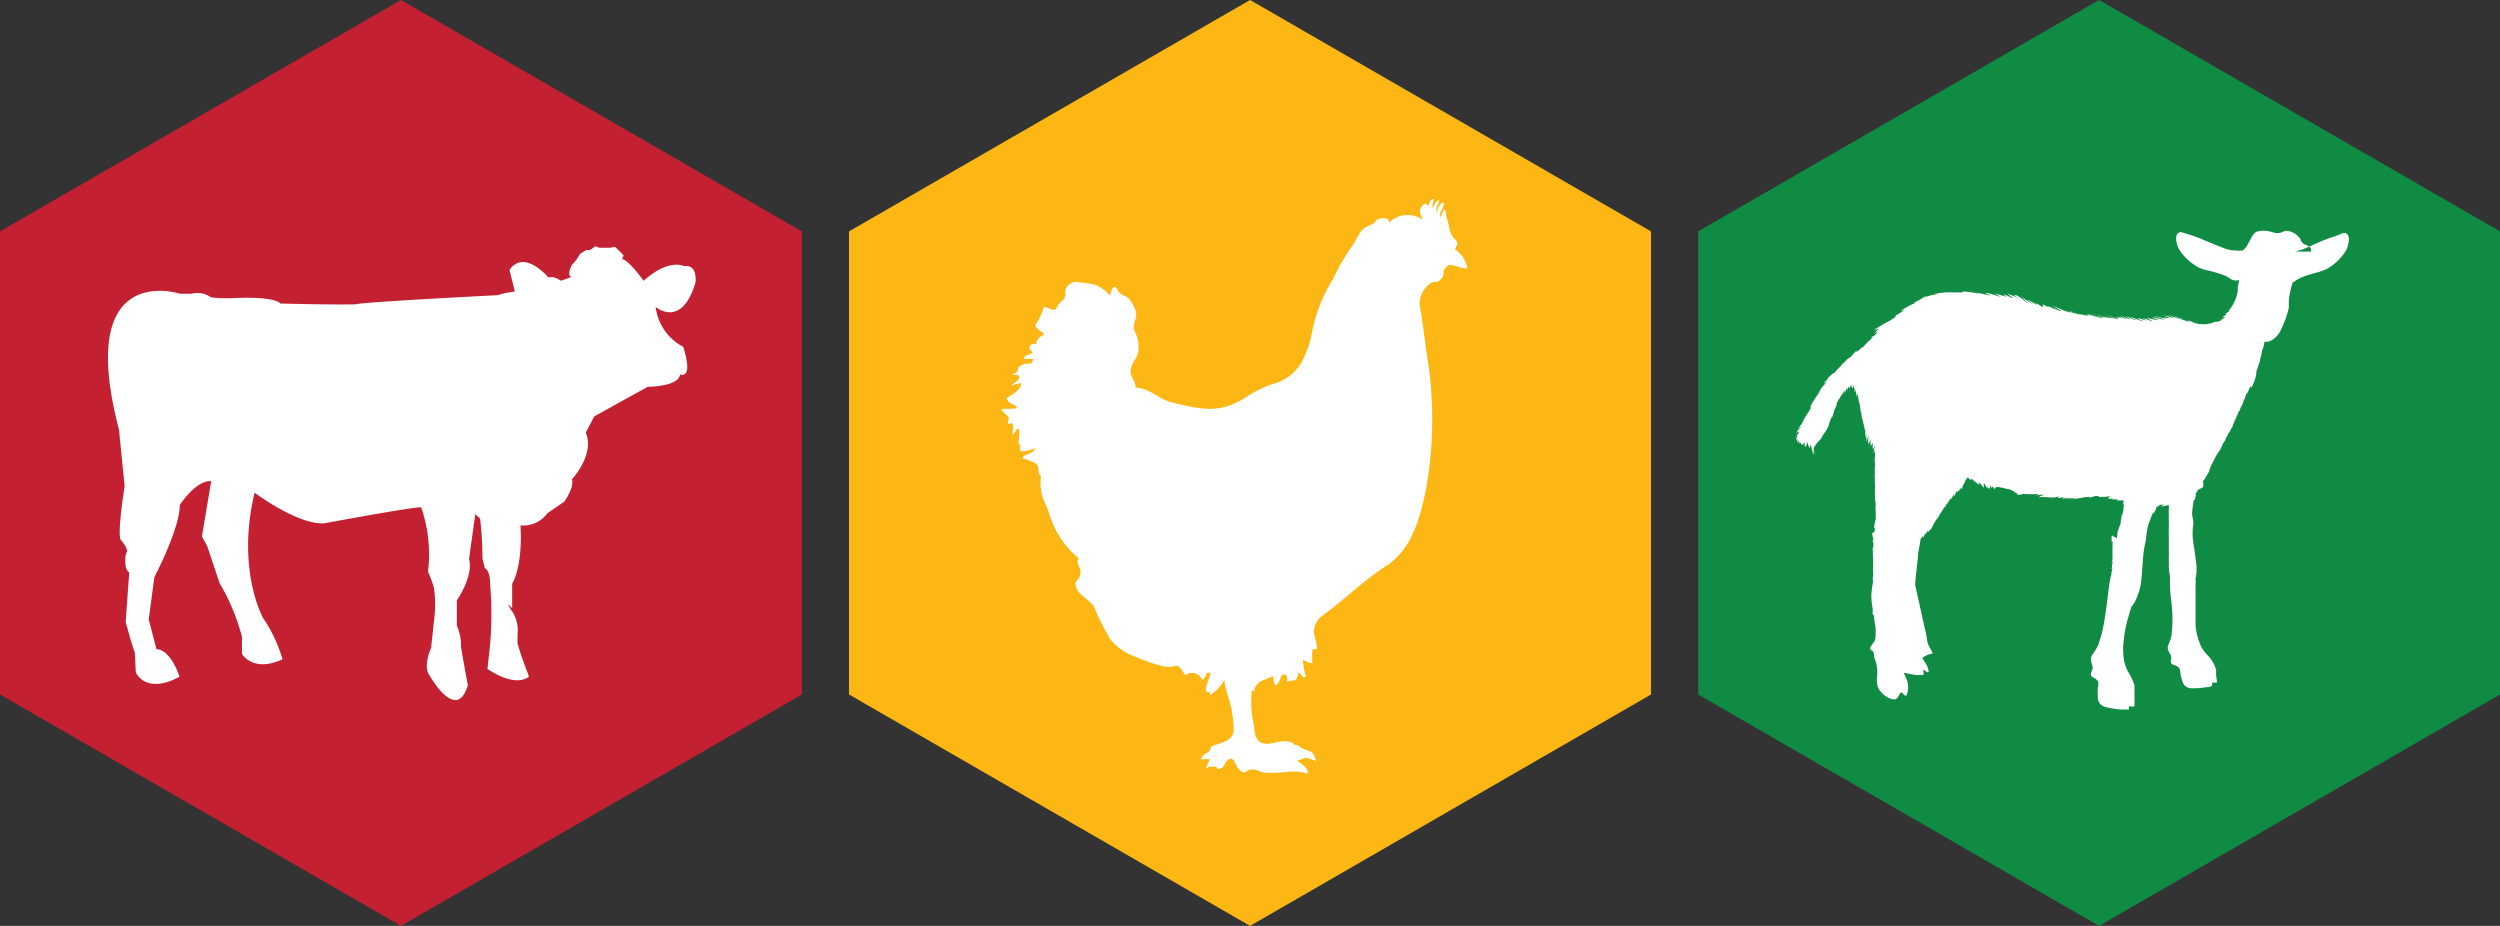
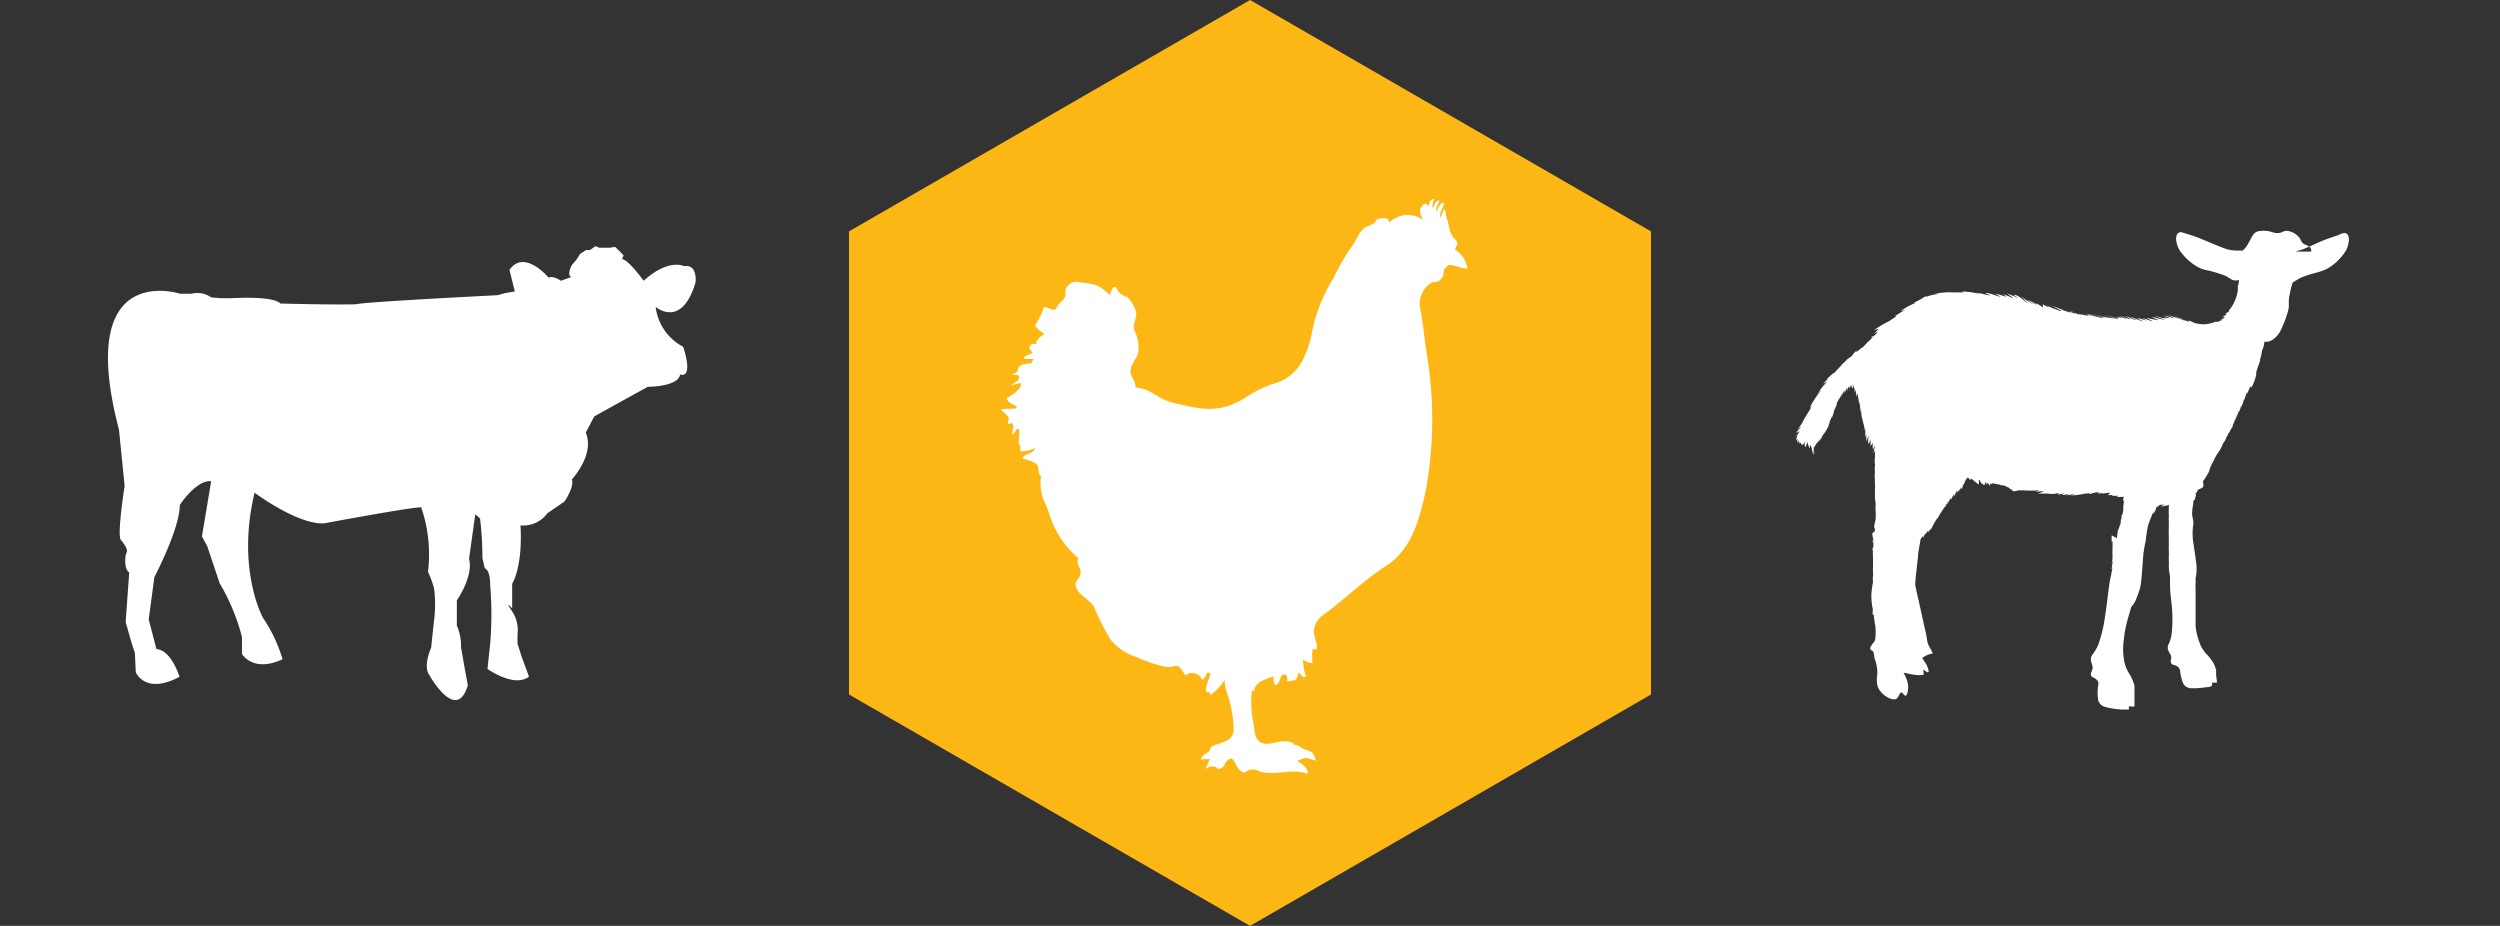
<svg xmlns="http://www.w3.org/2000/svg" viewBox="0 0 168.11 62.26">
  <rect x="0" y="0" width="168.11" height="62.26" fill="#333333" stroke="none" />
  <defs>
    <style>.cls-1{fill:#c32032;}.cls-2,.cls-5{fill:#fff;}.cls-3{fill:#fdb714;}.cls-4{fill:#108b44;}.cls-5{fill-rule:evenodd;}</style>
  </defs>
  <g id="Layer_2" data-name="Layer 2">
    <g id="Layer_1-2" data-name="Layer 1">
-       <polygon class="cls-1" points="53.92 46.7 26.96 62.26 0 46.7 0 15.56 26.96 0 53.92 15.56 53.92 46.7" />
      <path class="cls-2" d="M46,17.9c.93-.15.77,1.09.77,1.09-.93,3.15-2.68,1.65-2.68,1.65a3.5,3.5,0,0,0,1.85,2.68c.72,2.27-.21,1.86-.21,1.86-.1.83-2.17.83-2.17.83l-1.6.88-2,1.11-.57,1.09c.62,1.49-.93,3.14-.93,3.14.16.57-.51,1.5-.51,1.5l-1.14.78a2,2,0,0,1-1.81.82c.16,2.84-.56,3.92-.56,3.92v1.66s-.57-.63,0,.2a2.3,2.3,0,0,1,.36,1.55v.62l.26.83.51,1.39c-1,.77-2.79-.52-2.79-.52l.18-1.68a24.28,24.28,0,0,0,0-4c0-1-.36-1.09-.36-1.09l-.16-.67a21.78,21.78,0,0,0-.16-2.68l-.32-.28-.42,3c.31,1.19-.82,2.79-.82,2.79v1.7A3.34,3.34,0,0,1,31,43.52L31.26,45l.2,1.08c-.77,2.58-2.58-.67-2.58-.67-.46-.61.11-1.85.11-1.85l.2-1.86a8.36,8.36,0,0,0,0-2.12,6.35,6.35,0,0,0-.41-1.13,9.69,9.69,0,0,0-.46-4.34c-.73,0-6.51,1.08-6.51,1.08-1.8.11-4.69-2.06-4.69-2.06-1.24,5.16.56,8.41.56,8.41A10,10,0,0,1,19,44.33c-2,.93-2.73-.36-2.73-.36V42.83a13.92,13.92,0,0,0-1.5-3.61l-.83-2.48-.36-.67.62-3.71c-1-.11-2.11,1.6-2.11,1.6,0,1.6-1.71,4.85-1.71,4.85L10,41.65l.52,2c1,.05,1.55,1.86,1.55,1.86-2.32,1.24-2.94-.31-2.94-.31l-.06-1.29-.23-.7-.39-1.39.24-3.33c-.39-.23-.24-1.16-.24-1.16l.08-.23c.08-.24-.39-.78-.39-.78-.3-.23.24-3.64.24-3.64L8,28.89c-3-11.46,4.1-9.14,4.1-9.14h.78A1.59,1.59,0,0,1,14.2,20l.62.05h.78c3-.15,3.25.36,3.25.36,3.92.1,5.11.05,5.11.05.36-.15,9.49-.61,9.49-.61L34,19.7l.62-.1-.36-1.45c1-1.44,2.63.52,2.63.52.31-.16.83.21.83.21l.72-.26c-.36-.05,0-.78,0-.78l.31-.36.26-.41.41-.26h.26l.37-.26.25.11H41l.36-.06.32.31.25.26-.1.26c.41,0,1.45,1.45,1.45,1.45C45,17.34,46,17.9,46,17.9Z" />
      <polygon class="cls-3" points="111.02 46.7 84.06 62.26 57.09 46.7 57.09 15.56 84.06 0 111.02 15.56 111.02 46.7" />
      <path class="cls-2" d="M76.41,44.18a10.19,10.19,0,0,0,1.71.6,2.09,2.09,0,0,0,.51.07c.18,0,.43-.11.59-.05s.38.46.49.62a.7.7,0,0,1,1,.09.57.57,0,0,1,.13.21.69.69,0,0,0,.3-.47.49.49,0,0,1,.24,0c.06.26-.68,1.5,0,1.28a.74.74,0,0,0,0,.21,3.33,3.33,0,0,0,1-1.08c-.14.26.25,1.26.32,1.56a7.31,7.31,0,0,1,.25,1.86c0,.75-.82.84-1.37,1.07-.23.09-.15.18-.24.33s-.53.25-.6.63c0-.09.53-.06.62-.06-.07.11-.28.67-.34.71a.66.66,0,0,1,.69-.19c.19,0,0,.18.33.11s.28-.34.43-.49c.53-.51.53.25.88.58s.36.11.66,0a1,1,0,0,1,.7.1c1,.34,2.24-.25,3.2.17.13-.35-.42-.73-.68-.87a2.84,2.84,0,0,1,.58-.2c.28,0,.43.17.69.17a3.79,3.79,0,0,0-.19-.46.9.9,0,0,0-.36-.22,2,2,0,0,1-.43-.17c-.17-.11-.24-.21-.48-.2-.07-.21-.51-.25-.69-.25-.47,0-1,.29-1.49.12s-.51-.85-.57-1.33a6.72,6.72,0,0,1-.11-2.19.3.3,0,0,1,.27.1c-.27-.21.14-.59.27-.69a9.17,9.17,0,0,1,.91-.38c0,.5.1.86.4.34.08-.15.09-.5.34-.45s.18.31.18.47c.58-.11.63,0,.76-.6.22.08.23.44.51.25a3.63,3.63,0,0,1-.2-1.13c.18.11.41.28.64.22a3.47,3.47,0,0,1,0-.91h.28c.07-.44-.24-.88-.18-1.34a1.48,1.48,0,0,1,.67-1c1.46-1.08,2.64-2.27,4.17-3.26,1.79-1.15,2.3-3.31,2.71-5.26a26.76,26.76,0,0,0,0-9.19c-.13-1-.26-2.07-.44-3.07A1.65,1.65,0,0,1,96.28,19c.16-.06.31,0,.48-.11a1,1,0,0,0,.27-.31c.08-.16,0-.31.09-.46s.15-.14.25-.29c.44-.06.84.24,1.3.22a1.84,1.84,0,0,0-.82-1.27c0-.16.17-.27.14-.45s-.18-.24-.25-.34a1.73,1.73,0,0,1-.32-.84,6.7,6.7,0,0,0-.19-.66c0-.14,0-.38-.14-.41-.09.17-.14.37-.23.54-.12-.41.25-.6.23-1-.26,0-.43.43-.49.65-.1-.34.12-.5.19-.79-.27,0-.35.36-.46.56a1.66,1.66,0,0,1,.1-.66c-.28,0-.32.28-.37.5-.18-.31-.35-.18-.51.09s0,.48.12.81a1.76,1.76,0,0,0-2.26.19c0-.3-.27-.32-.51-.29a.91.91,0,0,0-.33.1c-.07.06-.11.18-.16.21-.33.24-.62.2-.89.57s-.36.67-.61,1a14.09,14.09,0,0,0-1.25,2.16,10.84,10.84,0,0,0-1.47,3.79A6.58,6.58,0,0,1,87.7,24a3.11,3.11,0,0,1-2.18,1.84,8.27,8.27,0,0,0-1.78.9c-1.76,1.11-3,.79-4.93.32-.93-.22-1.44-.94-2.45-1,0-.55-.41-.72-.33-1.2s.42-.76.51-1.17a2.4,2.4,0,0,0-.25-1.44c-.18-.54.19-.73.1-1.29a2.46,2.46,0,0,0-.4-.77c-.19-.3-.37-.25-.62-.43s-.22-.38-.39-.46-.32.42-.32.58a3,3,0,0,0-.91-.69A5,5,0,0,0,72.68,19a.79.79,0,0,0-1,.41c-.08.18,0,.37-.07.55a1,1,0,0,1-.34.41c-.17.15-.22.42-.35.46s-.53-.18-.72-.19a4.5,4.5,0,0,1-.45,1c-.13.24-.23.2,0,.44s.37.24.46.41c-.23.12-.56.36-.52.66-.32-.08-.41,0-.48.31a.91.91,0,0,1,.23.28c-.19.06-.37.16-.55.23a.49.49,0,0,0,0,.17h.63a1.05,1.05,0,0,0-.17.31c-.25,0-.59,0-.78.18s-.09.25-.17.35-.23.13-.32.23c.18,0,.54-.07.43.25,0,.14-.44.36-.55.48a3.67,3.67,0,0,1,.67-.18c.17.35-.67.89-.95,1a.68.68,0,0,0,.29.36c.15.11.38.1.4.32-.33.1-.74,0-1.06.1.14.16.32.29.46.45s0,.19,0,.52c.23,0,.26-.19.34.07s-.09.45,0,.66c.07-.06.26-.45.38-.4s0,.9,0,1.05h.11v.45a1.86,1.86,0,0,0,1-.22c-.09.44-.71.35-.85.69.25.11.85.23,1,.46s0,.59.25.73a3.31,3.31,0,0,0,.2,1.68c.12.24.22.49.32.74a6.14,6.14,0,0,0,2,3.11c-.19.42.17.59.14,1s-.34.45-.33.78c0,.6.94,1,1.22,1.47A18.34,18.34,0,0,0,74.67,43,3.7,3.7,0,0,0,76.41,44.18Z" />
-       <polygon class="cls-4" points="168.11 46.7 141.15 62.26 114.19 46.7 114.19 15.56 141.15 0 168.11 15.56 168.11 46.7" />
-       <path class="cls-5" d="M155.41,16.92a.35.35,0,0,0-.11-.32,1.07,1.07,0,0,0-.32-.16.49.49,0,0,1-.19-.16.84.84,0,0,1-.11-.21,1.33,1.33,0,0,0-.33-.34,1.41,1.41,0,0,0-.56-.21c-.25,0-.33.12-.5.14a.86.86,0,0,1-.32,0l-.31-.09a1.87,1.87,0,0,0-.88,0,.64.64,0,0,0-.33.32c-.12.19-.26.49-.38.67a1.24,1.24,0,0,1-.27.29l-.4,0a2.5,2.5,0,0,1-1-.22c-.43-.16-1-.41-1.44-.59a9.9,9.9,0,0,0-1-.34c-.23-.07-.31-.11-.39-.08a.33.33,0,0,0-.21.22.86.86,0,0,0,0,.45,1.6,1.6,0,0,0,.22.56,3.61,3.61,0,0,0,1.2,1.1,2.21,2.21,0,0,0,.71.24,10.1,10.1,0,0,1,1.07.32c.5.21.49.43,1,.32a2,2,0,0,1-.08.43h0v.25a2.68,2.68,0,0,1-.11.49v-.13a.52.52,0,0,1-.09.34h0a2.12,2.12,0,0,1-.4.66s0,.18-.09.12l-.15.13h.07c.07,0-.23.18-.26.2s.15,0,.18,0a1,1,0,0,1-.31.18h.12s-.44.24-.41.11a2.42,2.42,0,0,1-.7.19h.08a2.49,2.49,0,0,1-1-.13,1,1,0,0,1,.25.05c-.07,0-.48-.19-.54-.16a.71.71,0,0,0,.14.1,2.67,2.67,0,0,1-.71-.32,2.08,2.08,0,0,1,.38.22c-.25-.05-.49-.25-.74-.32a3.38,3.38,0,0,1,.41.24,5.34,5.34,0,0,0-.89-.3,3.16,3.16,0,0,1,.5.22c-.12,0-.56-.18-.74-.18a1.94,1.94,0,0,1,.42.17.67.67,0,0,1-.38-.08l.22.06c-.19.12-.65-.12-.81-.09a4.83,4.83,0,0,1,.64.22c-.14,0-.81-.19-.85-.18.13.09.35.15.43.21-.14,0-.73-.15-.77-.14s.29.14.37.21-.53-.2-.66-.2l.32.18c.05,0-.5-.16-.65-.19,0,.06.3.18.37.22-.14,0-.69-.27-.85-.29.07.06.37.18.38.2-.16,0-.55-.23-.7-.25l.32.2c-.19,0-.5-.22-.58-.22l.31.19c-.17,0-.42-.19-.58-.23.07,0,.23.15.31.2a4.09,4.09,0,0,1-.42-.17l.3.14a3.38,3.38,0,0,1-.34-.11l.22.1h-.14l-.2-.07.36.17a1.66,1.66,0,0,1-.48-.19l.37.18c-.13,0-.63-.26-.67-.27a2.73,2.73,0,0,0,.48.25,1.88,1.88,0,0,1-.68-.26c.06.08.39.17.45.23a3.36,3.36,0,0,1-.61-.22l.41.19a2.21,2.21,0,0,1-.57-.17,2.17,2.17,0,0,0,.35.15,1.6,1.6,0,0,1-.48-.16c.1,0,.22.11.4.16a1.86,1.86,0,0,1-.59-.21c-.09,0,.54.24.53.25-.27,0-.63-.26-.72-.27l.4.2a2.2,2.2,0,0,1-.56-.2.71.71,0,0,1,.29.13,1.11,1.11,0,0,1-.47-.17l.23.11s-.38-.12-.4-.14a2,2,0,0,1,.31.17.92.92,0,0,1-.39-.14l.28.15a1.22,1.22,0,0,1-.49-.19s.23.15.28.14a1.57,1.57,0,0,1-.47-.13c.1.06.2.09.25.13a1.84,1.84,0,0,1-.38-.17.64.64,0,0,1,.22.14,2.38,2.38,0,0,1-.51-.24.78.78,0,0,1,.26.17,1.7,1.7,0,0,1-.35-.19.58.58,0,0,1,.27.19,3.11,3.11,0,0,1-.4-.22l.18.11a.85.85,0,0,1-.26-.11,1.35,1.35,0,0,1,.26.15c-.24-.05-.17-.07-.33-.13h0l.21.12a2.48,2.48,0,0,1-.44-.2s.13.06.15.11c-.26-.17-.79-.3-1.06-.46,0,0,.77.39.85.45h-.11a5.55,5.55,0,0,1-.76-.35s.42.22.44.25-.56-.28-.56-.28l.13.1a.16.16,0,0,0,.08.06,2.65,2.65,0,0,1-.48-.23v.21a3.4,3.4,0,0,0-.45-.28c0,.11.07.09.15.17l-.1-.07c-.06,0-.21-.19-.27-.2l.28.25a2.92,2.92,0,0,0-.61-.37c.06.09.33.23.35.28a7.92,7.92,0,0,1-.8-.5c-.07-.05.4.36.4.41s-.65-.58-.87-.53c0,.09.24.15.25.2l-.73-.3.39.31h-.06a2.63,2.63,0,0,0-.6-.25l.26.18s-.69-.21-.8-.23l.37.22c-.11,0-.9-.32-1-.25.11.09.22.09.33.16-.13,0-.83-.18-1.07-.23a1.11,1.11,0,0,1,.35.13,5.8,5.8,0,0,0-1.17-.17c0,.06,0,0,.07.06h-.77a4.59,4.59,0,0,0-1.17.1h.36a3.28,3.28,0,0,0-.88.18h-.14a5.7,5.7,0,0,1-.76.43h.13a4.24,4.24,0,0,0-1,.55l.31-.08a6.38,6.38,0,0,0-.71.43h.12l-.51.33a6.79,6.79,0,0,0-1,.6,2.71,2.71,0,0,0,.33-.1,3.49,3.49,0,0,1-.33.32c-.07.06.19-.1.24-.12s-.3.39-.4.39.07-.1.12-.08a2.65,2.65,0,0,1-.41.41l.08-.08-.43.46a0,0,0,0,0,0-.05s-.26.25-.37.3,0,0,0-.09a3.52,3.52,0,0,0-.36.41c-.15.1-.35.23-.35.24a.46.46,0,0,0,.14-.1s-.51.49-.55.51l.16-.1a4.59,4.59,0,0,0-.53.55c-.1,0-.44.35-.51.43s.18-.09.21-.12a2.61,2.61,0,0,0-.46.42l.29-.16a4.62,4.62,0,0,1-.38.35,1,1,0,0,0,.26-.2c0,.06-.32.28-.38.44a1,1,0,0,0,.18-.17,3.34,3.34,0,0,0-.35.4l.25-.22s-.32.39-.32.4l.12-.14a2.8,2.8,0,0,0-.25.35,3,3,0,0,0-.36.69.6.6,0,0,1,.14-.21h0c0,.13-.22.38-.24.49a1.33,1.33,0,0,1,.14-.27c-.1.15-.24.41-.35.56l.12-.2c-.1.15-.27.5-.31.56h0a1.83,1.83,0,0,1,.13-.16s-.42.57-.42.58l.22-.21c0,.1-.24.27-.3.44A2.08,2.08,0,0,1,121,29l-.27.44A1.38,1.38,0,0,0,121,29s-.26.44-.12.32h0s-.12.21-.1.26,0,0,.06-.06,0,.16,0,.21.07-.09.1-.11,0,.08,0,.16,0-.05.06-.07h0v.11c.26-.15,0,.05.16.07s.19-.17.22-.2-.08.25,0,.34.14-.32.15-.33a1.5,1.5,0,0,0,.15.42c.06,0,0-.17.06-.18s.13.48.17.53a.57.57,0,0,0,0-.26,2.66,2.66,0,0,0,.07.39.61.61,0,0,0,0-.27.54.54,0,0,0,0,.18A1.26,1.26,0,0,1,122,30a1.18,1.18,0,0,0-.07.2,2.41,2.41,0,0,1,.3-.48,1.75,1.75,0,0,1-.18.29c.12-.19.25-.37.39-.55a1.63,1.63,0,0,0-.15.27l.35-.51-.14.21c0-.11.38-.55.38-.59l-.14.2.27-.47-.09.13.15-.36a1.09,1.09,0,0,1-.08.15,4.1,4.1,0,0,1,.2-.49v.08a2.29,2.29,0,0,0,.12-.37h0a2.76,2.76,0,0,1,.08-.27v.1a1,1,0,0,1,.11-.29v.05c0-.11,0-.22.08-.33v.09a1.12,1.12,0,0,1,.08-.26v.07l.11-.26v.13s.09-.26.1-.28a1,1,0,0,1,0,.18c0-.14.1-.28.16-.41v.21c.06-.12.12-.25.17-.38a1.13,1.13,0,0,1,0,.26s.11-.48.17-.26v.11c.16-.54.09-.12.19-.09s0-.21,0-.22h0a.17.17,0,0,0,0,.1v-.05a.88.88,0,0,0,.07.12s0-.19,0-.22h0a2.24,2.24,0,0,0,.09.43.38.38,0,0,1,0-.15v.08a1,1,0,0,0,0,.25,2.31,2.31,0,0,0,.06-.27,2.25,2.25,0,0,0,.08.52l.06-.23a4.81,4.81,0,0,0,.12.76v-.35a5.51,5.51,0,0,0,.1.9v-.41a4.23,4.23,0,0,0,.1.94V28c0,.23.07.56.07.77a2.54,2.54,0,0,1,0-.39,5.4,5.4,0,0,0,.13.7v-.35a5.19,5.19,0,0,0,0,.68,1.61,1.61,0,0,0,.08-.38,2.43,2.43,0,0,0,0,.66,2.69,2.69,0,0,1,.13-.4s-.06.51,0,.56a1.43,1.43,0,0,0,.14-.34,4.86,4.86,0,0,0,0,.54c0-.09.09-.19.15-.28a1.69,1.69,0,0,0,0,.45c.05-.09.09-.18.13-.27,0,.13-.09.44-.08.49s.06-.08.09-.14,0,.13,0,.19v.18h0v.06a2,2,0,0,0,0,.49v.12a1.62,1.62,0,0,0,0,.44v-.11a3.11,3.11,0,0,0,0,.61v-.05h0a1.5,1.5,0,0,0,0,.3h0v0a1.93,1.93,0,0,1,0,.34h0a1.5,1.5,0,0,0,0,.3.29.29,0,0,0,0-.13v.31h0v.25a.17.17,0,0,0,0-.1h0l.05.4a1.93,1.93,0,0,0,0,.48v.25a.06.06,0,0,0,0-.06v.27h0c0,.15-.07.26-.06.39s0-.06,0-.08h0c-.09.41,0,.41,0,.3v.24a.18.18,0,0,1-.12.12c-.14.06.1.58,0,.61s0-.09,0-.11.06.51,0,.51,0,.33,0,.38v-.14a.71.71,0,0,0,0,.29h0a.81.81,0,0,0,0,.22h0v.49a2.41,2.41,0,0,0,0,.38v.2a.21.21,0,0,0,0-.11v.2a1.34,1.34,0,0,0,0,.4v0a7.5,7.5,0,0,0-.11.81,4.19,4.19,0,0,0,.09,1v.13a1.22,1.22,0,0,0,0,.27H126a5.86,5.86,0,0,0,.11.78,4.82,4.82,0,0,1,0,.76.54.54,0,0,1-.1.3,1.61,1.61,0,0,0-.21.3.18.18,0,0,0,0,.22.62.62,0,0,1,.17.13,1.36,1.36,0,0,1,.06.29c0,.13.06.25.1.37a4,4,0,0,1,.1.5,2.94,2.94,0,0,1,0,.42,2,2,0,0,0,0,.6.94.94,0,0,0,.24.5,1.43,1.43,0,0,0,.44.37.93.93,0,0,0,.45.15.3.3,0,0,0,.27-.16c.07-.11.12-.25.18-.29s.11,0,.18.09.14.14.19.1a.68.68,0,0,0,.11-.32,1.29,1.29,0,0,0,0-.48,1.9,1.9,0,0,0-.15-.46,1.3,1.3,0,0,0-.14-.26h.11a5.13,5.13,0,0,0,.66.13,1.92,1.92,0,0,0,.55,0c.08,0,0-.29,0-.33s.17.09.26.14.12,0,.11-.06a1.48,1.48,0,0,0-.14-.42c-.09-.17-.22-.34-.29-.46a1.38,1.38,0,0,1,.7-.3.85.85,0,0,0-.09-.22l-.14-.25a1.64,1.64,0,0,1-.14-.39,5.68,5.68,0,0,0-.17-.87l-.33-1.51c-.11-.51-.22-.95-.3-1.35v-.1a7.48,7.48,0,0,1,.08-.85c0-.16.12-1,.11-1.1s.09-.55.16-1c0-.09.11-.18.17-.27v.14a3.59,3.59,0,0,1,.17-.34v.11a2.54,2.54,0,0,1,.16-.28v.15a3.28,3.28,0,0,1,.2-.31,1.07,1.07,0,0,0-.06.19,4.17,4.17,0,0,0,.23-.42l-.09.17s.19-.36.25-.44h0a.82.82,0,0,0-.12.2,4.8,4.8,0,0,1,.28-.45c.06-.06-.07.12-.06.14s.21-.42.28-.51a1.54,1.54,0,0,0-.08.19s.24-.44.26-.46a1,1,0,0,0-.09.21c0-.06.19-.33.21-.42s-.08.19-.07.21.19-.39.25-.45-.09.17-.09.23.22-.42.26-.43v.14a2.87,2.87,0,0,1,.2-.39v.16c0,.05.13-.31.2-.37s0,.11,0,.14a1.51,1.51,0,0,0,.11-.22.38.38,0,0,0,0,.15l.08-.21v.09a2,2,0,0,1,.1-.26s-.06.14,0,.17.1-.24.14-.36a.21.21,0,0,0,0,.11,3.69,3.69,0,0,0,.17-.42v.17s0-.16.08-.23.19.16.25.13v-.09c.06,0,.44.37.53.39s0-.09,0-.14.29.31.33.38a1.61,1.61,0,0,0,0-.31c.08,0,.18.3.23.3s0-.08,0-.14.11.47.22,0c.06,0,.07.16.08.18.11-.26.06-.06.23.06v-.21s0,.09.06.12c.09-.15.25,0,.55,0h0a.31.31,0,0,0,.13.06c.34,0,.44.18.51.15h0s.16.18.23.15a.09.09,0,0,0-.06-.06s0,0,.08.07h0c0,.06,0,.11.09.09v0c.05,0,.25,0,.28-.06H136a7,7,0,0,0,1.12,0,1.89,1.89,0,0,0-.23.11c-.08,0,.53-.07.54-.06a2.32,2.32,0,0,1-.39.18,4.33,4.33,0,0,1,.72,0,1.55,1.55,0,0,0,.43,0h0a2.74,2.74,0,0,0,.39-.09c-.06,0-.19.07-.2.14a1.86,1.86,0,0,0,.52-.11s-.17.06-.21.13.45-.08.45-.08a2.1,2.1,0,0,1-.26.13,2.57,2.57,0,0,1,.68-.06,2.2,2.2,0,0,1-.57.1c.25,0,.9-.11,1.17-.15H140a4.09,4.09,0,0,0,.6-.07s-.11,0-.12.06.32-.08.47-.08h-.13a2.81,2.81,0,0,1,.41,0s-.12,0-.15.06a1.19,1.19,0,0,0,.44-.06s-.14,0-.12.08a2,2,0,0,1,.49-.06c0,.06-.12.07-.12.13s.28,0,.36,0a.27.27,0,0,0-.14.07h.48l-.17.06a2.17,2.17,0,0,0,.51,0,2.11,2.11,0,0,0-.05.35s.1-.15.08-.22c0,.23-.07.39-.06.62V34.3s-.07.34-.07.35a.24.24,0,0,1,0-.12,3.45,3.45,0,0,0-.1.43.51.51,0,0,1,.06-.21,3.29,3.29,0,0,1-.1.4l.07-.14s-.09.38-.1.39a.43.43,0,0,1,0-.16,3.1,3.1,0,0,1-.08.42v-.18h0s-.09.4-.11.47a.92.92,0,0,0,.06-.24c0,.17-.06.32-.06.48L142,36a2.16,2.16,0,0,0,0,.36v-.13h0v.27a.69.69,0,0,1,.05-.13,3.23,3.23,0,0,1,0,.44v-.13a2,2,0,0,1,0,.35.14.14,0,0,1,0-.09v.29a.14.14,0,0,1,0-.09v.19a1.61,1.61,0,0,1,0,.31.38.38,0,0,1,0-.15,1.32,1.32,0,0,1-.06.39l.09-.18a2.71,2.71,0,0,1-.09.41l.06-.15s-.06.27-.07.33l.07-.13s-.06.36-.07.39,0-.08,0-.12v.15a9.07,9.07,0,0,0-.2,1.16c-.07.53-.15,1.25-.26,1.92a9.31,9.31,0,0,1-.43,1.71,3.16,3.16,0,0,1-.41.68.53.53,0,0,0-.08.32,1.1,1.1,0,0,0,.06.26,1.31,1.31,0,0,1,.06.27c0,.16-.15.33-.12.48a.21.21,0,0,0,.11.15s.12.06.2.11a.6.6,0,0,1,.18.21.49.49,0,0,1,0,.24,3.35,3.35,0,0,0,0,1,.66.66,0,0,0,.49.45,5,5,0,0,0,1.09.17h.46c.05,0,0-.16.05-.21s0,0,.11,0a.49.49,0,0,0,.24,0v-.6a.81.81,0,0,0,0-.22v-.59a3.43,3.43,0,0,0-.33-.76,2.39,2.39,0,0,1-.38-1,4.3,4.3,0,0,1,0-1.34,5.81,5.81,0,0,1,.17-1c.06-.3.13-.49.18-.67s.09-.31.14-.5a1.86,1.86,0,0,0,.39-.68,3.88,3.88,0,0,0,.27-.94c.07-.65.1-1.18.15-1.84h0a7.3,7.3,0,0,1,.17-1,8.31,8.31,0,0,1,.15-1,5.54,5.54,0,0,1,.21-.57s.11-.35.18-.32,0,.08,0,.08.1-.27.14-.28h0s0-.16.07-.19,0,.07,0,.1a.39.39,0,0,1,.06-.18v.08l.14-.14h.34a1.48,1.48,0,0,0-.29.11,1.75,1.75,0,0,0,.55-.1v.37a.24.24,0,0,1,0-.12,2.67,2.67,0,0,0,0,.4.34.34,0,0,1,0-.2V35a.38.38,0,0,1,0-.15v.22h0v.49a1.71,1.71,0,0,0,0,.32v-.12h0V36a.29.29,0,0,1,0-.13c0,.13,0,.26,0,.39a.24.24,0,0,1,0-.12V37a.17.17,0,0,1,0-.14,2.16,2.16,0,0,1,0,.36V37a2.41,2.41,0,0,1,0,.38v.16a.29.29,0,0,1,0-.13v.36a.21.21,0,0,1,0-.11,2.29,2.29,0,0,1,0,.37v.11h0a4.11,4.11,0,0,0,.08.6v.66c0,.48.12,1.13.15,1.74a9.24,9.24,0,0,1-.05,1.58,2.73,2.73,0,0,1-.23.68.51.51,0,0,0,0,.3c.07.21.19.31.21.45s-.07.31,0,.44.2.12.32.17a.75.75,0,0,1,.2.15.5.5,0,0,1,.08.2,2.93,2.93,0,0,0,.22.87.62.62,0,0,0,.52.3,4.81,4.81,0,0,0,1-.07c.27,0,.37-.06.4-.12a.31.31,0,0,0,0-.19h.1a.89.89,0,0,0,.23,0v-.17a2.47,2.47,0,0,1-.05-.38v-.31l-.06-.17a1.8,1.8,0,0,0-.08-.21,3,3,0,0,0-.44-.61,2.08,2.08,0,0,1-.53-.83,3.91,3.91,0,0,1-.27-1.17V39.44a.89.89,0,0,1,0-.23.54.54,0,0,0,0-.18V38.9a3.26,3.26,0,0,0,.06-.88c-.07-.59-.14-1.06-.23-1.65h0a4.09,4.09,0,0,1,0-1c.08-.34-.1-.67-.06-.92a3.45,3.45,0,0,1,.07-.55s0-.33.1-.31v.07c.05-.09,0-.27.08-.28h0v-.09a.25.25,0,0,1,0-.17v.06c.23-.32,0-.18.39-.36.16-.08.12-.25.08-.46l.11-.15s-.07.08-.07.12a6.47,6.47,0,0,0,.48-.83,1.2,1.2,0,0,0-.16.27,6.1,6.1,0,0,1,.38-.82,2.78,2.78,0,0,1,.3-.53c.25-.34.24-.51.36-.66s.17-.32.17-.39v.06a1.38,1.38,0,0,0,.18-.39v.1a4.1,4.1,0,0,0,.18-.4v0a.17.17,0,0,0,0,.1,1.48,1.48,0,0,0,.12-.41v.09a1.1,1.1,0,0,0,.11-.35v.1s.18-.4.14-.44,0,.12,0,.14a3.38,3.38,0,0,0,.11-.34v.08a.93.93,0,0,0,.15-.45v.13a1.73,1.73,0,0,0,.21-.59v.14q.09-.3.21-.6v.16c.05-.16.23-.55.25-.66,0,.06-.07.12,0,.21s.44-.9.35-1c.07-.21.17-.55.26-.76h0a.74.74,0,0,0,0-.21v.12a3.39,3.39,0,0,0,.15-.77v.14a2,2,0,0,0,.15-.6.53.53,0,0,0,.25,0,1,1,0,0,0,.24-.09,1.58,1.58,0,0,0,.59-.64,7.82,7.82,0,0,0,.45-1.13,3.69,3.69,0,0,0,.11-.45v-.48a5.07,5.07,0,0,1,.09-.54,4.64,4.64,0,0,1,.17-.64c.19-.12.38-.24.58-.34a8.16,8.16,0,0,1,1.06-.34,3.46,3.46,0,0,0,.7-.26,3.63,3.63,0,0,0,1.21-1.16,1.4,1.4,0,0,0,.2-.56.86.86,0,0,0,0-.45.33.33,0,0,0-.21-.22.76.76,0,0,0-.39.1c-.21.1-.53.18-1,.36s-1,.46-1.49.64l-.48.15Z" />
+       <path class="cls-5" d="M155.41,16.92a.35.35,0,0,0-.11-.32,1.07,1.07,0,0,0-.32-.16.49.49,0,0,1-.19-.16.84.84,0,0,1-.11-.21,1.33,1.33,0,0,0-.33-.34,1.41,1.41,0,0,0-.56-.21c-.25,0-.33.12-.5.14a.86.86,0,0,1-.32,0l-.31-.09a1.87,1.87,0,0,0-.88,0,.64.64,0,0,0-.33.32c-.12.19-.26.49-.38.67a1.24,1.24,0,0,1-.27.29l-.4,0a2.5,2.5,0,0,1-1-.22c-.43-.16-1-.41-1.44-.59a9.9,9.9,0,0,0-1-.34c-.23-.07-.31-.11-.39-.08a.33.33,0,0,0-.21.22.86.86,0,0,0,0,.45,1.6,1.6,0,0,0,.22.56,3.61,3.61,0,0,0,1.2,1.1,2.21,2.21,0,0,0,.71.24,10.1,10.1,0,0,1,1.07.32c.5.21.49.43,1,.32a2,2,0,0,1-.08.43h0v.25a2.68,2.68,0,0,1-.11.49v-.13a.52.52,0,0,1-.09.34h0a2.12,2.12,0,0,1-.4.66s0,.18-.09.12l-.15.13h.07c.07,0-.23.18-.26.2s.15,0,.18,0a1,1,0,0,1-.31.18h.12s-.44.24-.41.11a2.42,2.42,0,0,1-.7.19h.08a2.49,2.49,0,0,1-1-.13,1,1,0,0,1,.25.05c-.07,0-.48-.19-.54-.16a.71.71,0,0,0,.14.1,2.67,2.67,0,0,1-.71-.32,2.08,2.08,0,0,1,.38.22c-.25-.05-.49-.25-.74-.32a3.38,3.38,0,0,1,.41.24,5.34,5.34,0,0,0-.89-.3,3.16,3.16,0,0,1,.5.22c-.12,0-.56-.18-.74-.18a1.94,1.94,0,0,1,.42.17.67.67,0,0,1-.38-.08l.22.06c-.19.12-.65-.12-.81-.09a4.83,4.83,0,0,1,.64.22c-.14,0-.81-.19-.85-.18.13.09.35.15.43.21-.14,0-.73-.15-.77-.14s.29.14.37.21-.53-.2-.66-.2l.32.18c.05,0-.5-.16-.65-.19,0,.06.3.18.37.22-.14,0-.69-.27-.85-.29.07.06.37.18.38.2-.16,0-.55-.23-.7-.25l.32.2c-.19,0-.5-.22-.58-.22l.31.19c-.17,0-.42-.19-.58-.23.07,0,.23.15.31.2a4.09,4.09,0,0,1-.42-.17l.3.14a3.38,3.38,0,0,1-.34-.11l.22.1h-.14l-.2-.07.36.17a1.66,1.66,0,0,1-.48-.19l.37.18c-.13,0-.63-.26-.67-.27a2.73,2.73,0,0,0,.48.25,1.88,1.88,0,0,1-.68-.26c.06.08.39.17.45.23a3.36,3.36,0,0,1-.61-.22l.41.19a2.21,2.21,0,0,1-.57-.17,2.17,2.17,0,0,0,.35.15,1.6,1.6,0,0,1-.48-.16c.1,0,.22.11.4.16a1.86,1.86,0,0,1-.59-.21c-.09,0,.54.24.53.25-.27,0-.63-.26-.72-.27l.4.2a2.2,2.2,0,0,1-.56-.2.71.71,0,0,1,.29.13,1.11,1.11,0,0,1-.47-.17l.23.11s-.38-.12-.4-.14a2,2,0,0,1,.31.17.92.92,0,0,1-.39-.14l.28.15a1.22,1.22,0,0,1-.49-.19s.23.15.28.14a1.57,1.57,0,0,1-.47-.13c.1.06.2.09.25.13a1.84,1.84,0,0,1-.38-.17.64.64,0,0,1,.22.14,2.38,2.38,0,0,1-.51-.24.78.78,0,0,1,.26.17,1.7,1.7,0,0,1-.35-.19.58.58,0,0,1,.27.19,3.11,3.11,0,0,1-.4-.22l.18.11a.85.85,0,0,1-.26-.11,1.35,1.35,0,0,1,.26.15c-.24-.05-.17-.07-.33-.13h0l.21.12a2.48,2.48,0,0,1-.44-.2s.13.06.15.11c-.26-.17-.79-.3-1.06-.46,0,0,.77.39.85.45h-.11a5.55,5.55,0,0,1-.76-.35s.42.22.44.25-.56-.28-.56-.28l.13.1a.16.16,0,0,0,.08.06,2.65,2.65,0,0,1-.48-.23v.21a3.4,3.4,0,0,0-.45-.28c0,.11.07.09.15.17l-.1-.07c-.06,0-.21-.19-.27-.2l.28.25a2.92,2.92,0,0,0-.61-.37c.06.09.33.23.35.28a7.92,7.92,0,0,1-.8-.5c-.07-.05.4.36.4.41s-.65-.58-.87-.53c0,.09.24.15.25.2l-.73-.3.39.31h-.06a2.63,2.63,0,0,0-.6-.25l.26.18s-.69-.21-.8-.23l.37.22c-.11,0-.9-.32-1-.25.11.09.22.09.33.16-.13,0-.83-.18-1.07-.23a1.11,1.11,0,0,1,.35.13,5.8,5.8,0,0,0-1.17-.17c0,.06,0,0,.07.06h-.77a4.59,4.59,0,0,0-1.17.1h.36a3.28,3.28,0,0,0-.88.18h-.14a5.7,5.7,0,0,1-.76.43h.13a4.24,4.24,0,0,0-1,.55l.31-.08a6.38,6.38,0,0,0-.71.43h.12l-.51.33a6.79,6.79,0,0,0-1,.6,2.71,2.71,0,0,0,.33-.1,3.49,3.49,0,0,1-.33.32c-.07.06.19-.1.24-.12s-.3.39-.4.39.07-.1.12-.08a2.65,2.65,0,0,1-.41.41l.08-.08-.43.46a0,0,0,0,0,0-.05s-.26.25-.37.3,0,0,0-.09a3.52,3.52,0,0,0-.36.41c-.15.1-.35.23-.35.24a.46.46,0,0,0,.14-.1s-.51.49-.55.51l.16-.1a4.59,4.59,0,0,0-.53.55c-.1,0-.44.35-.51.43s.18-.09.21-.12a2.61,2.61,0,0,0-.46.42l.29-.16a4.62,4.62,0,0,1-.38.35,1,1,0,0,0,.26-.2c0,.06-.32.28-.38.44a1,1,0,0,0,.18-.17,3.34,3.34,0,0,0-.35.4l.25-.22s-.32.39-.32.4l.12-.14a2.8,2.8,0,0,0-.25.35,3,3,0,0,0-.36.69.6.6,0,0,1,.14-.21h0c0,.13-.22.38-.24.49a1.33,1.33,0,0,1,.14-.27c-.1.15-.24.41-.35.56l.12-.2c-.1.15-.27.5-.31.56h0a1.83,1.83,0,0,1,.13-.16s-.42.57-.42.58l.22-.21c0,.1-.24.27-.3.44A2.08,2.08,0,0,1,121,29l-.27.44A1.38,1.38,0,0,0,121,29s-.26.44-.12.32h0s-.12.21-.1.26,0,0,.06-.06,0,.16,0,.21.07-.09.1-.11,0,.08,0,.16,0-.05.06-.07h0v.11c.26-.15,0,.05.16.07s.19-.17.22-.2-.08.25,0,.34.14-.32.15-.33a1.5,1.5,0,0,0,.15.42c.06,0,0-.17.06-.18s.13.48.17.53a.57.57,0,0,0,0-.26,2.66,2.66,0,0,0,.07.39.61.61,0,0,0,0-.27.54.54,0,0,0,0,.18A1.26,1.26,0,0,1,122,30a1.18,1.18,0,0,0-.07.2,2.41,2.41,0,0,1,.3-.48,1.75,1.75,0,0,1-.18.29c.12-.19.25-.37.39-.55a1.63,1.63,0,0,0-.15.27l.35-.51-.14.21c0-.11.38-.55.38-.59l-.14.2.27-.47-.09.13.15-.36a1.09,1.09,0,0,1-.08.15,4.1,4.1,0,0,1,.2-.49v.08a2.29,2.29,0,0,0,.12-.37h0a2.76,2.76,0,0,1,.08-.27v.1a1,1,0,0,1,.11-.29v.05c0-.11,0-.22.08-.33v.09a1.12,1.12,0,0,1,.08-.26v.07l.11-.26v.13s.09-.26.1-.28a1,1,0,0,1,0,.18c0-.14.1-.28.16-.41v.21c.06-.12.12-.25.17-.38a1.13,1.13,0,0,1,0,.26s.11-.48.17-.26v.11c.16-.54.09-.12.19-.09s0-.21,0-.22h0a.17.17,0,0,0,0,.1v-.05a.88.88,0,0,0,.07.12s0-.19,0-.22h0a2.24,2.24,0,0,0,.09.43.38.38,0,0,1,0-.15v.08a1,1,0,0,0,0,.25,2.31,2.31,0,0,0,.06-.27,2.25,2.25,0,0,0,.08.52l.06-.23a4.81,4.81,0,0,0,.12.76v-.35a5.51,5.51,0,0,0,.1.9v-.41a4.23,4.23,0,0,0,.1.94V28c0,.23.07.56.07.77a2.54,2.54,0,0,1,0-.39,5.4,5.4,0,0,0,.13.7v-.35a5.19,5.19,0,0,0,0,.68,1.61,1.61,0,0,0,.08-.38,2.43,2.43,0,0,0,0,.66,2.69,2.69,0,0,1,.13-.4s-.06.51,0,.56a1.43,1.43,0,0,0,.14-.34,4.86,4.86,0,0,0,0,.54c0-.09.09-.19.15-.28a1.69,1.69,0,0,0,0,.45c.05-.09.09-.18.13-.27,0,.13-.09.44-.08.49s.06-.08.09-.14,0,.13,0,.19v.18h0v.06a2,2,0,0,0,0,.49v.12a1.62,1.62,0,0,0,0,.44v-.11a3.11,3.11,0,0,0,0,.61v-.05h0a1.5,1.5,0,0,0,0,.3h0v0a1.93,1.93,0,0,1,0,.34h0a1.5,1.5,0,0,0,0,.3.29.29,0,0,0,0-.13v.31h0v.25a.17.17,0,0,0,0-.1h0l.05.4a1.93,1.93,0,0,0,0,.48v.25a.06.06,0,0,0,0-.06v.27h0c0,.15-.07.26-.06.39s0-.06,0-.08h0c-.09.41,0,.41,0,.3v.24a.18.18,0,0,1-.12.12c-.14.06.1.58,0,.61s0-.09,0-.11.06.51,0,.51,0,.33,0,.38v-.14a.71.71,0,0,0,0,.29h0a.81.81,0,0,0,0,.22h0v.49a2.41,2.41,0,0,0,0,.38v.2a.21.21,0,0,0,0-.11v.2a1.34,1.34,0,0,0,0,.4v0a7.5,7.5,0,0,0-.11.81,4.19,4.19,0,0,0,.09,1v.13a1.22,1.22,0,0,0,0,.27H126a5.86,5.86,0,0,0,.11.78,4.82,4.82,0,0,1,0,.76.54.54,0,0,1-.1.3,1.61,1.61,0,0,0-.21.3.18.18,0,0,0,0,.22.62.62,0,0,1,.17.13,1.36,1.36,0,0,1,.06.29c0,.13.06.25.1.37a4,4,0,0,1,.1.5,2.94,2.94,0,0,1,0,.42,2,2,0,0,0,0,.6.94.94,0,0,0,.24.5,1.43,1.43,0,0,0,.44.37.93.93,0,0,0,.45.15.3.3,0,0,0,.27-.16c.07-.11.12-.25.18-.29s.11,0,.18.09.14.14.19.1a.68.68,0,0,0,.11-.32,1.29,1.29,0,0,0,0-.48,1.9,1.9,0,0,0-.15-.46,1.3,1.3,0,0,0-.14-.26h.11a5.13,5.13,0,0,0,.66.13,1.92,1.92,0,0,0,.55,0c.08,0,0-.29,0-.33s.17.09.26.14.12,0,.11-.06a1.48,1.48,0,0,0-.14-.42c-.09-.17-.22-.34-.29-.46a1.38,1.38,0,0,1,.7-.3.85.85,0,0,0-.09-.22l-.14-.25a1.64,1.64,0,0,1-.14-.39,5.68,5.68,0,0,0-.17-.87l-.33-1.51c-.11-.51-.22-.95-.3-1.35v-.1a7.48,7.48,0,0,1,.08-.85c0-.16.12-1,.11-1.1s.09-.55.16-1c0-.09.11-.18.17-.27v.14a3.59,3.59,0,0,1,.17-.34v.11a2.54,2.54,0,0,1,.16-.28v.15a3.28,3.28,0,0,1,.2-.31,1.07,1.07,0,0,0-.06.19,4.17,4.17,0,0,0,.23-.42l-.09.17s.19-.36.25-.44h0a.82.82,0,0,0-.12.2,4.8,4.8,0,0,1,.28-.45c.06-.06-.07.12-.06.14s.21-.42.28-.51a1.54,1.54,0,0,0-.08.19s.24-.44.26-.46a1,1,0,0,0-.09.21c0-.06.19-.33.21-.42s-.08.19-.07.21.19-.39.25-.45-.09.17-.09.23.22-.42.26-.43v.14a2.87,2.87,0,0,1,.2-.39v.16c0,.05.13-.31.2-.37s0,.11,0,.14a1.51,1.51,0,0,0,.11-.22.38.38,0,0,0,0,.15l.08-.21v.09a2,2,0,0,1,.1-.26s-.06.14,0,.17.1-.24.14-.36a.21.21,0,0,0,0,.11,3.69,3.69,0,0,0,.17-.42v.17s0-.16.08-.23.19.16.25.13v-.09c.06,0,.44.37.53.39a1.61,1.61,0,0,0,0-.31c.08,0,.18.3.23.3s0-.08,0-.14.11.47.22,0c.06,0,.07.16.08.18.11-.26.06-.06.23.06v-.21s0,.09.06.12c.09-.15.25,0,.55,0h0a.31.31,0,0,0,.13.06c.34,0,.44.18.51.15h0s.16.18.23.15a.09.09,0,0,0-.06-.06s0,0,.08.07h0c0,.06,0,.11.09.09v0c.05,0,.25,0,.28-.06H136a7,7,0,0,0,1.12,0,1.89,1.89,0,0,0-.23.11c-.08,0,.53-.07.54-.06a2.32,2.32,0,0,1-.39.18,4.33,4.33,0,0,1,.72,0,1.55,1.55,0,0,0,.43,0h0a2.74,2.74,0,0,0,.39-.09c-.06,0-.19.07-.2.14a1.86,1.86,0,0,0,.52-.11s-.17.06-.21.13.45-.08.45-.08a2.1,2.1,0,0,1-.26.13,2.57,2.57,0,0,1,.68-.06,2.2,2.2,0,0,1-.57.1c.25,0,.9-.11,1.17-.15H140a4.09,4.09,0,0,0,.6-.07s-.11,0-.12.06.32-.08.47-.08h-.13a2.81,2.81,0,0,1,.41,0s-.12,0-.15.06a1.19,1.19,0,0,0,.44-.06s-.14,0-.12.08a2,2,0,0,1,.49-.06c0,.06-.12.07-.12.13s.28,0,.36,0a.27.27,0,0,0-.14.07h.48l-.17.06a2.17,2.17,0,0,0,.51,0,2.11,2.11,0,0,0-.05.35s.1-.15.08-.22c0,.23-.07.39-.06.62V34.3s-.07.34-.07.35a.24.24,0,0,1,0-.12,3.45,3.45,0,0,0-.1.43.51.51,0,0,1,.06-.21,3.29,3.29,0,0,1-.1.4l.07-.14s-.09.38-.1.39a.43.43,0,0,1,0-.16,3.1,3.1,0,0,1-.08.42v-.18h0s-.09.4-.11.47a.92.92,0,0,0,.06-.24c0,.17-.06.32-.06.48L142,36a2.16,2.16,0,0,0,0,.36v-.13h0v.27a.69.69,0,0,1,.05-.13,3.23,3.23,0,0,1,0,.44v-.13a2,2,0,0,1,0,.35.14.14,0,0,1,0-.09v.29a.14.14,0,0,1,0-.09v.19a1.61,1.61,0,0,1,0,.31.38.38,0,0,1,0-.15,1.32,1.32,0,0,1-.06.39l.09-.18a2.71,2.71,0,0,1-.09.41l.06-.15s-.06.27-.07.33l.07-.13s-.06.36-.07.39,0-.08,0-.12v.15a9.07,9.07,0,0,0-.2,1.16c-.07.53-.15,1.25-.26,1.92a9.31,9.31,0,0,1-.43,1.71,3.16,3.16,0,0,1-.41.68.53.53,0,0,0-.08.32,1.1,1.1,0,0,0,.06.26,1.31,1.31,0,0,1,.06.27c0,.16-.15.33-.12.48a.21.21,0,0,0,.11.15s.12.06.2.11a.6.6,0,0,1,.18.21.49.49,0,0,1,0,.24,3.35,3.35,0,0,0,0,1,.66.66,0,0,0,.49.45,5,5,0,0,0,1.09.17h.46c.05,0,0-.16.05-.21s0,0,.11,0a.49.49,0,0,0,.24,0v-.6a.81.81,0,0,0,0-.22v-.59a3.43,3.43,0,0,0-.33-.76,2.39,2.39,0,0,1-.38-1,4.3,4.3,0,0,1,0-1.34,5.81,5.81,0,0,1,.17-1c.06-.3.13-.49.18-.67s.09-.31.14-.5a1.86,1.86,0,0,0,.39-.68,3.88,3.88,0,0,0,.27-.94c.07-.65.1-1.18.15-1.84h0a7.3,7.3,0,0,1,.17-1,8.31,8.31,0,0,1,.15-1,5.54,5.54,0,0,1,.21-.57s.11-.35.18-.32,0,.08,0,.08.1-.27.14-.28h0s0-.16.07-.19,0,.07,0,.1a.39.39,0,0,1,.06-.18v.08l.14-.14h.34a1.48,1.48,0,0,0-.29.11,1.75,1.75,0,0,0,.55-.1v.37a.24.24,0,0,1,0-.12,2.67,2.67,0,0,0,0,.4.34.34,0,0,1,0-.2V35a.38.38,0,0,1,0-.15v.22h0v.49a1.71,1.71,0,0,0,0,.32v-.12h0V36a.29.29,0,0,1,0-.13c0,.13,0,.26,0,.39a.24.24,0,0,1,0-.12V37a.17.17,0,0,1,0-.14,2.16,2.16,0,0,1,0,.36V37a2.41,2.41,0,0,1,0,.38v.16a.29.29,0,0,1,0-.13v.36a.21.21,0,0,1,0-.11,2.29,2.29,0,0,1,0,.37v.11h0a4.11,4.11,0,0,0,.08.6v.66c0,.48.12,1.13.15,1.74a9.24,9.24,0,0,1-.05,1.58,2.73,2.73,0,0,1-.23.68.51.51,0,0,0,0,.3c.07.21.19.31.21.45s-.07.31,0,.44.2.12.32.17a.75.75,0,0,1,.2.15.5.5,0,0,1,.08.2,2.93,2.93,0,0,0,.22.87.62.62,0,0,0,.52.3,4.81,4.81,0,0,0,1-.07c.27,0,.37-.06.4-.12a.31.31,0,0,0,0-.19h.1a.89.89,0,0,0,.23,0v-.17a2.47,2.47,0,0,1-.05-.38v-.31l-.06-.17a1.8,1.8,0,0,0-.08-.21,3,3,0,0,0-.44-.61,2.08,2.08,0,0,1-.53-.83,3.91,3.91,0,0,1-.27-1.17V39.44a.89.89,0,0,1,0-.23.54.54,0,0,0,0-.18V38.9a3.26,3.26,0,0,0,.06-.88c-.07-.59-.14-1.06-.23-1.65h0a4.09,4.09,0,0,1,0-1c.08-.34-.1-.67-.06-.92a3.45,3.45,0,0,1,.07-.55s0-.33.1-.31v.07c.05-.09,0-.27.08-.28h0v-.09a.25.25,0,0,1,0-.17v.06c.23-.32,0-.18.39-.36.16-.08.12-.25.08-.46l.11-.15s-.07.08-.07.12a6.47,6.47,0,0,0,.48-.83,1.2,1.2,0,0,0-.16.27,6.1,6.1,0,0,1,.38-.82,2.78,2.78,0,0,1,.3-.53c.25-.34.24-.51.36-.66s.17-.32.17-.39v.06a1.38,1.38,0,0,0,.18-.39v.1a4.1,4.1,0,0,0,.18-.4v0a.17.17,0,0,0,0,.1,1.48,1.48,0,0,0,.12-.41v.09a1.1,1.1,0,0,0,.11-.35v.1s.18-.4.14-.44,0,.12,0,.14a3.38,3.38,0,0,0,.11-.34v.08a.93.93,0,0,0,.15-.45v.13a1.73,1.73,0,0,0,.21-.59v.14q.09-.3.21-.6v.16c.05-.16.23-.55.25-.66,0,.06-.07.12,0,.21s.44-.9.35-1c.07-.21.17-.55.26-.76h0a.74.74,0,0,0,0-.21v.12a3.39,3.39,0,0,0,.15-.77v.14a2,2,0,0,0,.15-.6.53.53,0,0,0,.25,0,1,1,0,0,0,.24-.09,1.58,1.58,0,0,0,.59-.64,7.82,7.82,0,0,0,.45-1.13,3.69,3.69,0,0,0,.11-.45v-.48a5.07,5.07,0,0,1,.09-.54,4.64,4.64,0,0,1,.17-.64c.19-.12.38-.24.58-.34a8.16,8.16,0,0,1,1.06-.34,3.46,3.46,0,0,0,.7-.26,3.63,3.63,0,0,0,1.21-1.16,1.4,1.4,0,0,0,.2-.56.86.86,0,0,0,0-.45.33.33,0,0,0-.21-.22.76.76,0,0,0-.39.1c-.21.1-.53.18-1,.36s-1,.46-1.49.64l-.48.15Z" />
    </g>
  </g>
</svg>